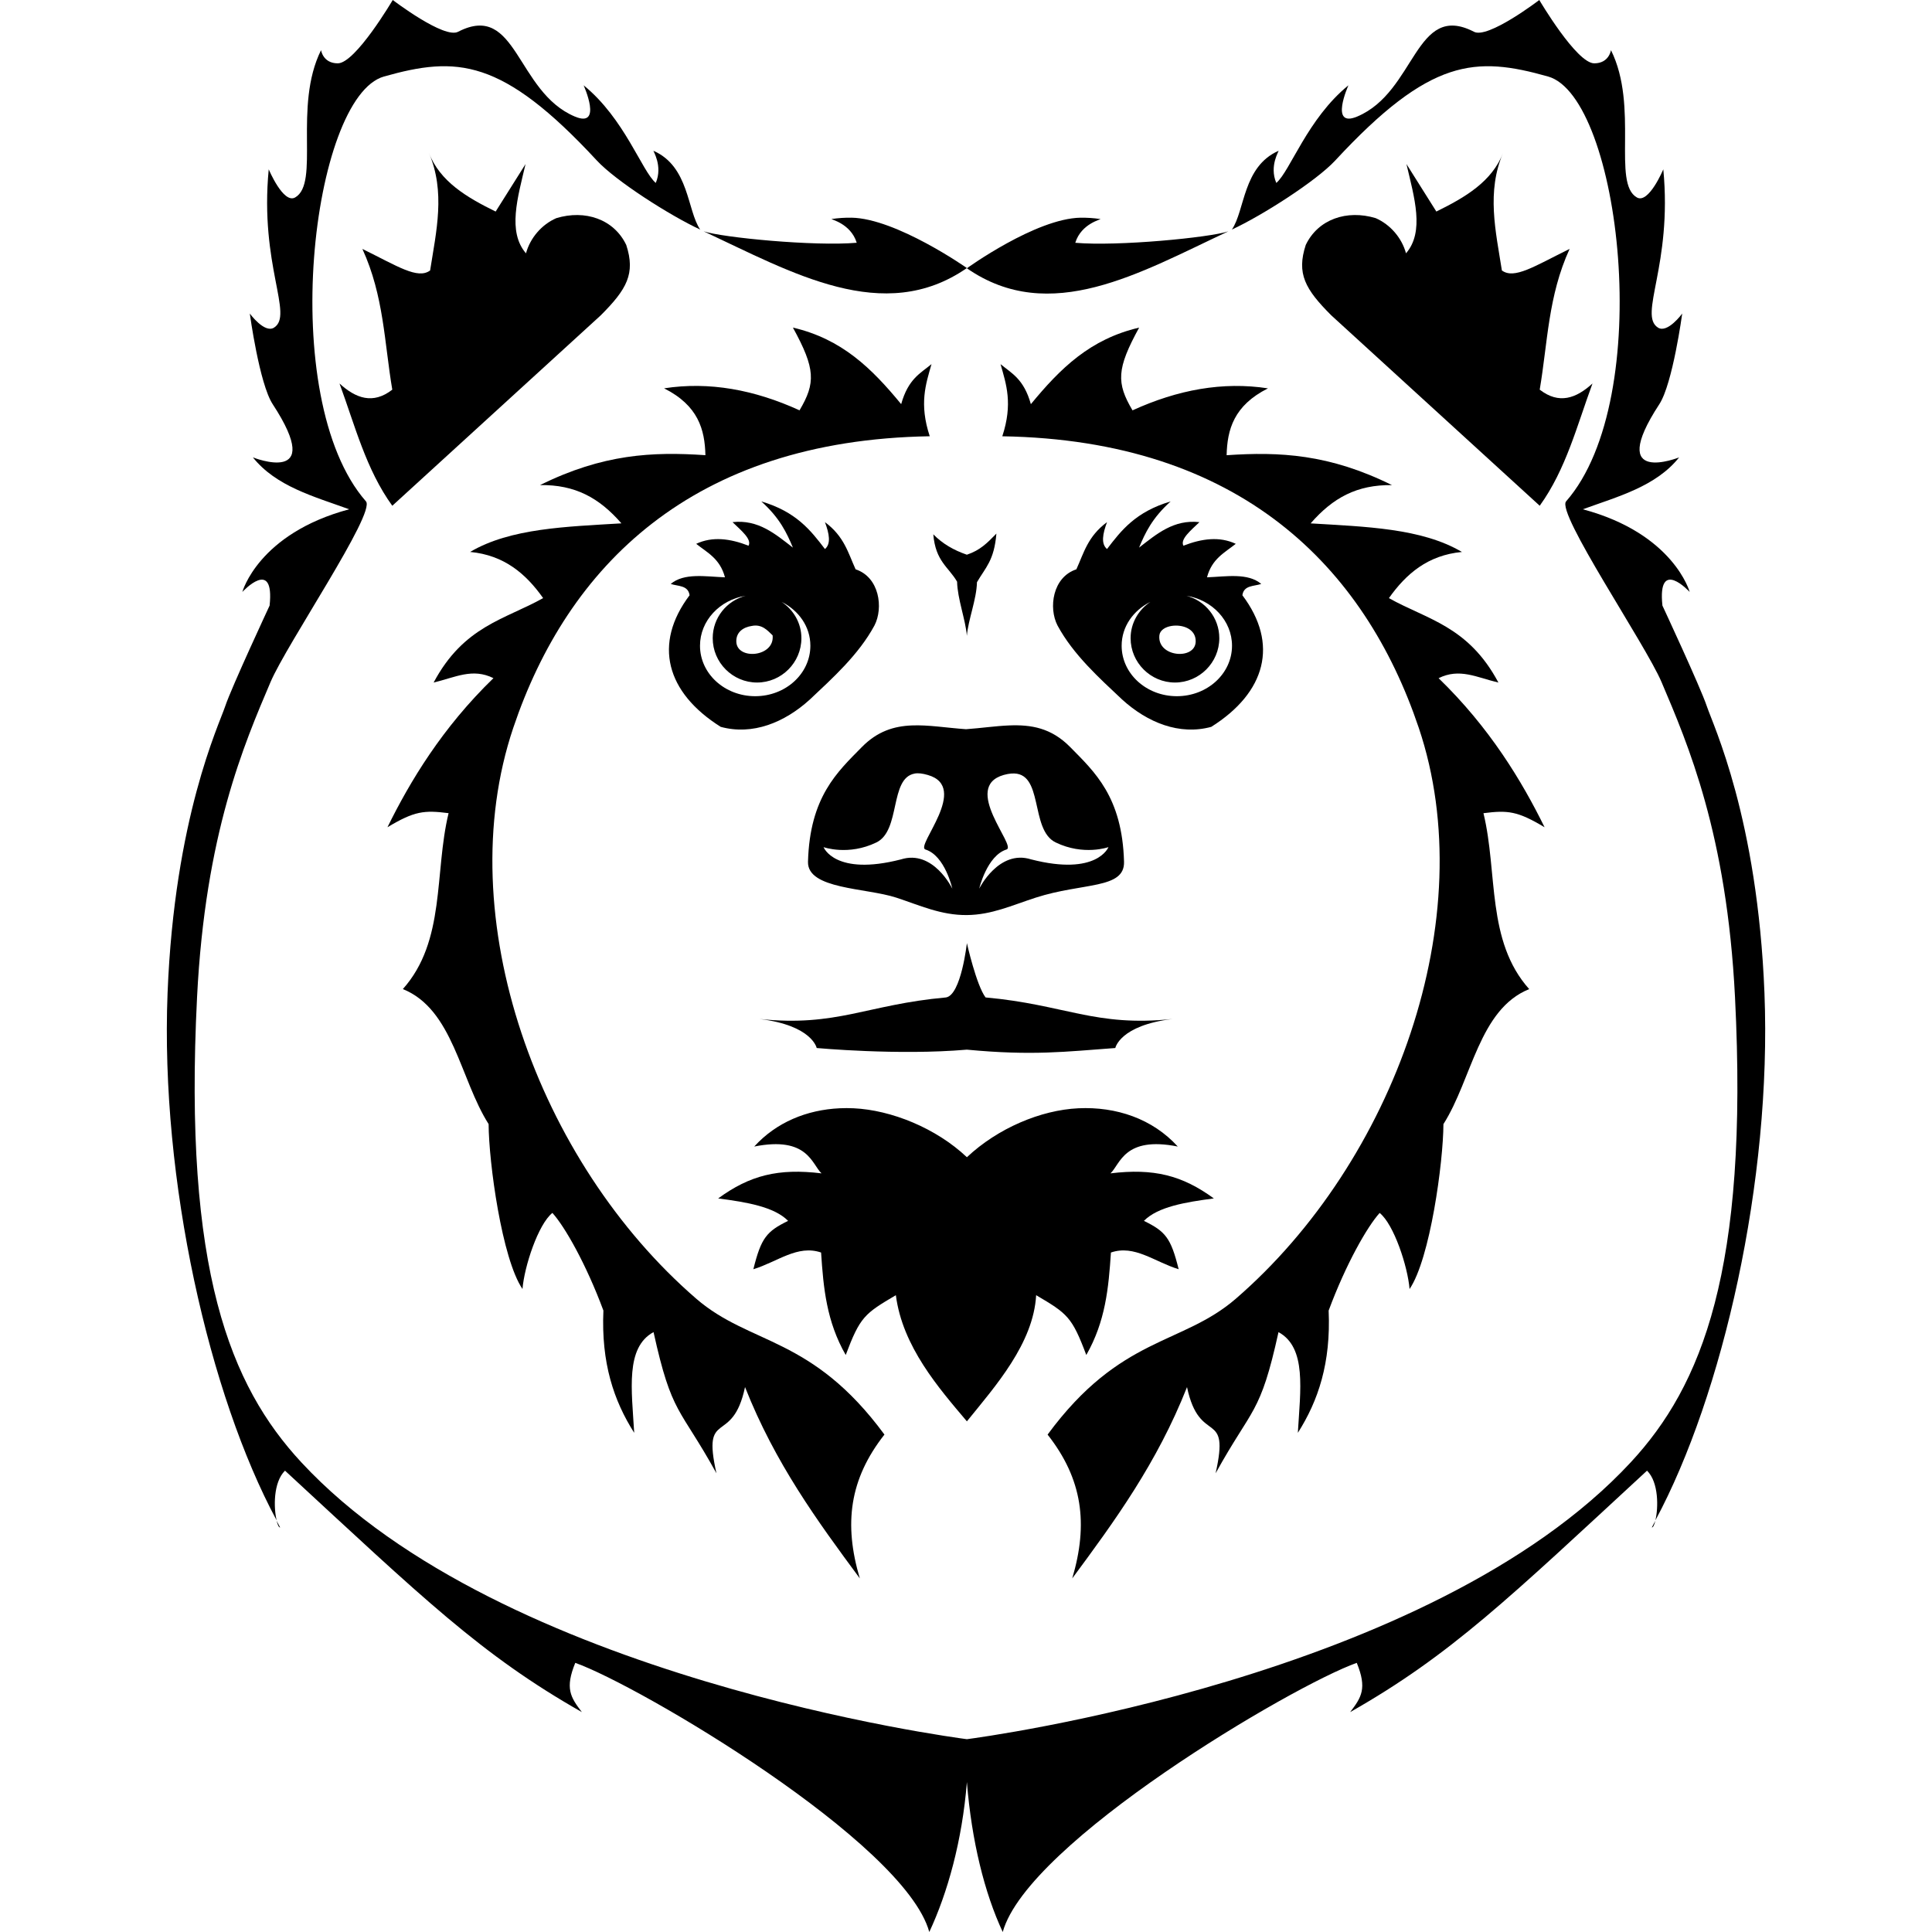
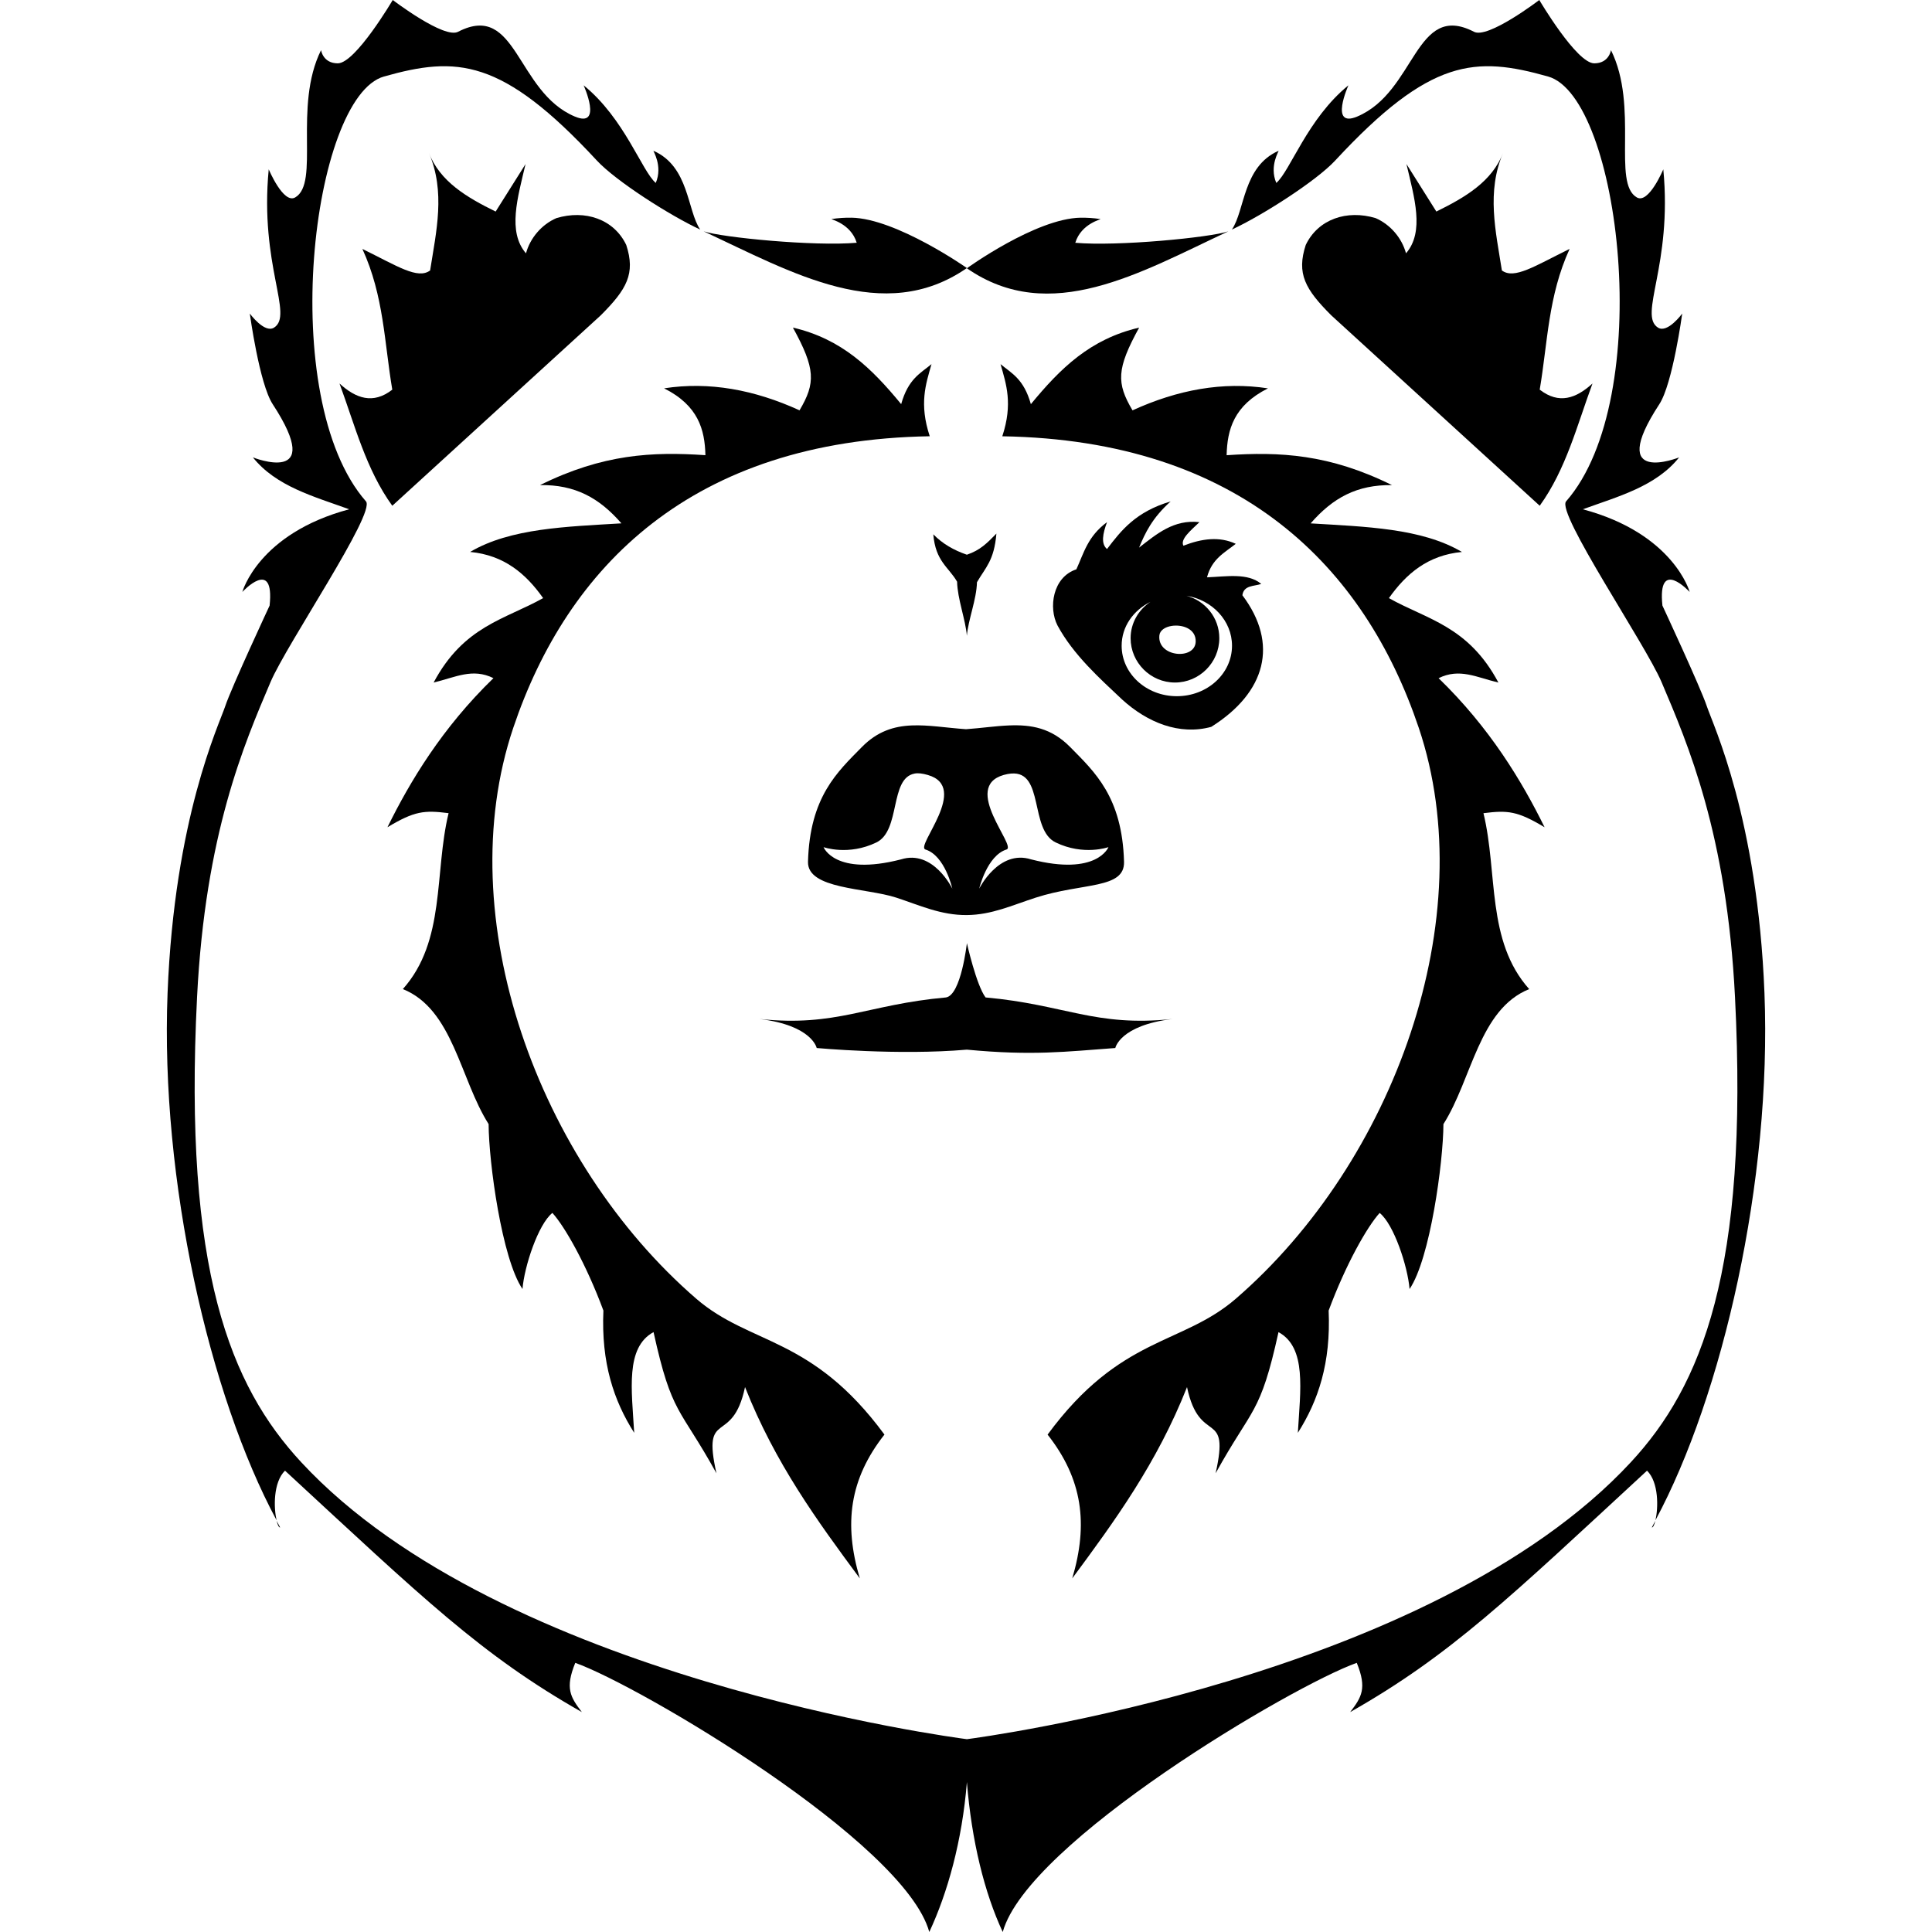
<svg xmlns="http://www.w3.org/2000/svg" version="1.1" viewBox="0 0 128 128">
  <g fill-rule="evenodd">
    <path d="m26.02 0s-2.469 4.197-3.642 4.196c-0.985-0.001-1.107-0.874-1.107-0.874-1.859 3.739-0.058 8.819-1.719 9.761-0.782 0.443-1.748-1.865-1.748-1.865-0.614 6.371 1.673 9.656 0.35 10.489-0.631 0.397-1.603-0.932-1.603-0.932s0.629 4.647 1.515 6.002c3.585 5.482-1.311 3.526-1.311 3.526 1.539 1.925 4.036 2.588 6.381 3.438-6.027 1.611-7.08 5.478-7.08 5.478s2.149-2.338 1.806 0.903c0 0-2.521 5.407-2.943 6.672-0.422 1.265-3.36 7.406-3.817 18.997-0.49 12.433 2.773 26.664 7.226 34.936-0.199-0.815-0.232-2.521 0.554-3.292 9.12 8.426 12.995 12.209 19.668 15.996-0.761-0.993-1.125-1.577-0.437-3.263 4.286 1.524 21.823 11.89 23.455 17.832 1.207-2.581 2.179-6.031 2.491-9.934 0.313 3.902 1.168 7.354 2.375 9.934 1.633-5.942 19.17-16.308 23.455-17.832 0.688 1.687 0.323 2.27-0.437 3.263 6.673-3.787 10.547-7.571 19.668-15.996 0.785 0.771 0.752 2.478 0.554 3.292 4.453-8.272 7.716-22.502 7.226-34.936-0.457-11.591-3.395-17.732-3.817-18.997-0.422-1.265-2.943-6.672-2.943-6.672-0.342-3.242 1.806-0.903 1.806-0.903s-1.053-3.867-7.08-5.478c2.345-0.851 4.842-1.513 6.381-3.438 0 0-4.896 1.957-1.311-3.526 0.886-1.356 1.515-6.002 1.515-6.002s-0.971 1.33-1.603 0.932c-1.324-0.833 0.963-4.118 0.35-10.489 0 0-0.966 2.308-1.748 1.865-1.661-0.941 0.14-6.021-1.719-9.761 0 0-0.122 0.873-1.107 0.874-1.173 0.001-3.642-4.196-3.642-4.196s-3.43 2.62-4.341 2.098c-3.899-1.997-3.829 3.982-7.721 5.623-1.876 0.791-0.583-2.069-0.583-2.069-2.712 2.205-3.855 5.679-4.779 6.468-0.488-1.144 0.214-2.157 0.146-2.127-2.367 1.044-2.219 3.95-3.089 5.216 2.021-0.937 5.595-3.223 6.847-4.575 6.304-6.805 9.296-6.92 14.102-5.565 4.777 1.346 7.182 21.309 1.195 28.147-0.669 0.764 5.25 9.453 6.323 11.975 1.748 4.111 4.321 10.056 4.866 20.862 0.914 18.118-2.203 25.755-6.905 30.827-13.258 14.298-43.162 18.235-43.983 18.346-0.665-0.089-30.805-4.009-44.099-18.346-4.703-5.072-7.819-12.71-6.905-30.827 0.545-10.806 3.118-16.751 4.866-20.862 1.072-2.523 6.992-11.211 6.323-11.975-5.987-6.837-3.582-26.801 1.195-28.147 4.807-1.355 7.799-1.24 14.102 5.565 1.252 1.352 4.826 3.638 6.847 4.575-0.869-1.265-0.722-4.171-3.089-5.216-0.068-0.03 0.634 0.983 0.146 2.127-0.924-0.79-2.066-4.263-4.779-6.468 0 0 1.293 2.86-0.583 2.069-3.893-1.641-3.823-7.62-7.721-5.623-0.911 0.523-4.341-2.098-4.341-2.098z" />
    <path d="m28.409 10.111c1.12 2.603 0.496 5.206 0.087 7.809-0.826 0.605-2.154-0.281-4.487-1.428 1.428 3.112 1.453 6.212 1.981 9.324-1.278 0.994-2.416 0.578-3.497-0.408 1.018 2.761 1.753 5.691 3.497 8.1l13.811-12.616c1.731-1.731 2.309-2.764 1.69-4.662-0.818-1.714-2.732-2.353-4.633-1.777-0.969 0.422-1.734 1.311-2.01 2.331-1.241-1.435-0.548-3.697-0.029-5.915l-1.981 3.147c-1.911-0.939-3.693-1.986-4.429-3.904z" />
    <path d="m99.591 10.111c-0.736 1.919-2.518 2.965-4.429 3.904l-1.981-3.147c0.519 2.217 1.212 4.48-0.029 5.915-0.276-1.02-1.042-1.909-2.01-2.331-1.901-0.575-3.814 0.064-4.633 1.777-0.619 1.898-0.041 2.931 1.69 4.662l13.811 12.616c1.743-2.409 2.478-5.339 3.497-8.1-1.081 0.986-2.218 1.401-3.497 0.408 0.529-3.112 0.553-6.212 1.981-9.324-2.333 1.146-3.661 2.032-4.487 1.428-0.408-2.603-1.033-5.206 0.087-7.809z" />
    <path d="m56.41 14.423c-0.424-0.007-0.87 0.021-1.311 0.087-0.124 0.019 1.257 0.267 1.661 1.573-2.803 0.248-8.92-0.346-10.14-0.758 5.846 2.733 11.928 6.257 17.439 2.433 0 0-4.681-3.285-7.649-3.336z" />
    <path d="m71.59 14.423c-2.968 0.051-7.532 3.351-7.532 3.351 5.511 3.824 11.476 0.286 17.322-2.447-1.22 0.411-7.337 1.006-10.14 0.758 0.404-1.306 1.784-1.555 1.661-1.573-0.442-0.066-0.887-0.095-1.311-0.087z" />
    <path d="m52.534 21.707c1.497 2.728 1.512 3.662 0.437 5.478-2.991-1.365-5.983-1.919-8.974-1.457 2.267 1.138 2.698 2.735 2.739 4.429-3.506-0.238-6.793-0.081-10.956 1.981 2.315-0.033 3.915 0.837 5.39 2.535-3.627 0.223-7.347 0.313-10.023 1.894 2.258 0.212 3.697 1.448 4.837 3.059-2.518 1.414-5.257 1.841-7.255 5.594 1.456-0.348 2.572-0.978 3.963-0.291-3.392 3.288-5.517 6.821-7.022 9.877 1.796-1.077 2.43-1.137 4.05-0.932-0.961 3.959-0.177 8.458-3.03 11.655 3.329 1.338 3.788 5.963 5.682 8.945 0.009 2.535 0.883 8.932 2.244 10.926 0.121-1.492 1.037-4.285 1.981-5.041 0.818 0.898 2.236 3.386 3.38 6.468-0.152 3.465 0.683 5.967 2.04 8.1-0.164-2.841-0.597-5.65 1.282-6.672 1.217 5.526 1.72 4.921 4.167 9.353-0.982-4.372 1.056-1.743 1.894-5.711 1.99 5.042 4.79 8.87 7.605 12.675-1.075-3.614-0.684-6.582 1.632-9.528-4.825-6.557-8.888-5.904-12.471-9.003-10.495-9.079-16.347-25.271-12.121-37.82 3.583-10.641 11.8-19.06 27.593-19.318-0.71-2.154-0.265-3.442 0.117-4.779-0.738 0.612-1.539 0.972-2.01 2.651-1.968-2.391-3.935-4.315-7.168-5.07z" />
    <path d="m75.466 21.707c-3.233 0.755-5.2 2.679-7.168 5.07-0.471-1.679-1.272-2.04-2.01-2.651 0.381 1.336 0.826 2.624 0.117 4.779 15.793 0.259 24.01 8.677 27.593 19.318 4.225 12.549-1.626 28.741-12.121 37.82-3.583 3.099-7.646 2.446-12.471 9.003 2.316 2.946 2.707 5.914 1.632 9.528 2.815-3.804 5.614-7.633 7.605-12.675 0.837 3.968 2.876 1.339 1.894 5.711 2.447-4.432 2.95-3.827 4.167-9.353 1.879 1.022 1.446 3.831 1.282 6.672 1.356-2.133 2.192-4.635 2.04-8.1 1.144-3.083 2.562-5.57 3.38-6.468 0.944 0.756 1.861 3.549 1.981 5.041 1.361-1.994 2.234-8.391 2.244-10.926 1.894-2.982 2.353-7.607 5.682-8.945-2.853-3.197-2.069-7.696-3.03-11.655 1.62-0.205 2.254-0.145 4.05 0.932-1.505-3.057-3.63-6.59-7.022-9.877 1.39-0.686 2.506-0.057 3.963 0.291-1.999-3.754-4.737-4.18-7.255-5.594 1.139-1.611 2.579-2.847 4.837-3.059-2.676-1.581-6.396-1.671-10.023-1.894 1.476-1.698 3.076-2.568 5.39-2.535-4.162-2.062-7.45-2.219-10.956-1.981 0.041-1.694 0.472-3.291 2.739-4.429-2.991-0.462-5.983 0.092-8.974 1.457-1.075-1.816-1.06-2.75 0.437-5.478z" />
-     <path d="m50.438 33.219c1.234 1.109 1.688 2.092 2.094 3.062-1.163-0.9-2.293-1.877-4-1.688 0.587 0.564 1.288 1.134 1.062 1.562-1.218-0.475-2.391-0.631-3.469-0.125 0.727 0.579 1.577 0.976 1.906 2.219-1.293-0.05-2.7-0.31-3.594 0.438 0.477 0.163 1.156 0.075 1.25 0.75-2.426 3.217-1.557 6.442 2.062 8.719 2.103 0.574 4.22-0.276 5.906-1.812 1.492-1.407 3.233-2.962 4.281-4.906 0.602-1.163 0.331-3.197-1.25-3.719-0.494-1.078-0.747-2.178-2.031-3.125 0.286 0.764 0.412 1.436 0 1.781-0.943-1.235-1.902-2.471-4.219-3.156zm-1.031 6.25c-1.254 0.326-2.188 1.453-2.188 2.812 0 1.616 1.322 2.938 2.938 2.938s2.938-1.322 2.938-2.938c0-1.01-0.529-1.884-1.312-2.406 1.135 0.57 1.906 1.639 1.906 2.906 0 1.853-1.639 3.344-3.656 3.344s-3.656-1.491-3.656-3.344c0-1.658 1.312-3.042 3.031-3.312zm0.406 2c0.68-0.137 1.053 0.319 1.375 0.625 0.155 1.448-2.382 1.662-2.406 0.406-0.012-0.634 0.477-0.95 1.031-1.031z" />
    <path d="m77.562 33.219c-2.317 0.685-3.276 1.921-4.219 3.156-0.412-0.345-0.286-1.017 0-1.781-1.284 0.947-1.537 2.047-2.031 3.125-1.581 0.522-1.852 2.555-1.25 3.719 1.048 1.944 2.789 3.499 4.281 4.906 1.686 1.536 3.804 2.386 5.906 1.812 3.619-2.277 4.488-5.502 2.062-8.719 0.094-0.675 0.773-0.587 1.25-0.75-0.894-0.748-2.301-0.488-3.594-0.438 0.329-1.242 1.18-1.639 1.906-2.219-1.078-0.506-2.251-0.35-3.469 0.125-0.226-0.429 0.476-0.999 1.062-1.562-1.707-0.19-2.837 0.788-4 1.688 0.405-0.971 0.86-1.954 2.094-3.062zm1.031 6.25c1.719 0.271 3.031 1.655 3.031 3.312 0 1.853-1.639 3.344-3.656 3.344s-3.656-1.491-3.656-3.344c0-1.267 0.772-2.337 1.906-2.906-0.783 0.522-1.312 1.396-1.312 2.406 0 1.616 1.322 2.938 2.938 2.938s2.938-1.322 2.938-2.938c0-1.359-0.934-2.487-2.188-2.812zm-0.969 2c0.708-0.11 1.61 0.185 1.594 1.031-0.024 1.255-2.562 1.042-2.406-0.406 0.036-0.339 0.388-0.559 0.812-0.625z" />
    <path d="m61.833 35.399c0.149 1.799 1.015 2.166 1.577 3.14 0.024 1.136 0.56 2.512 0.648 3.585 0.088-1.073 0.644-2.414 0.668-3.55 0.562-0.974 1.139-1.423 1.288-3.222-0.621 0.635-1.073 1.101-1.957 1.399-0.865-0.298-1.609-0.722-2.225-1.352z" />
    <path d="m60.406 48.062c-1.173 0.049-2.272 0.379-3.312 1.438-1.607 1.636-3.444 3.286-3.562 7.594-0.05 1.827 3.839 1.721 5.844 2.375 1.527 0.498 2.961 1.175 4.688 1.156 1.647-0.017 2.957-0.638 4.562-1.156 3.115-1.006 5.894-0.548 5.844-2.375-0.119-4.307-1.955-5.958-3.562-7.594-1.258-1.28-2.592-1.498-4.062-1.438-0.882 0.036-1.834 0.177-2.844 0.25-1.312-0.093-2.489-0.296-3.594-0.25zm0.188 3.188c0.239-0.044 0.523-7e-3 0.875 0.094 2.819 0.806-0.848 4.721-0.156 4.938 1.3 0.406 1.781 2.594 1.781 2.594s-1.264-2.616-3.406-1.938c-4.379 1.126-5.125-0.812-5.125-0.812s1.642 0.589 3.5-0.312c1.626-0.789 0.856-4.258 2.531-4.562zm6.406 0c2.192-0.183 1.196 3.717 2.938 4.562 1.858 0.902 3.5 0.312 3.5 0.312s-0.746 1.938-5.125 0.812c-2.142-0.678-3.438 1.938-3.438 1.938s0.512-2.187 1.812-2.594c0.692-0.216-3.006-4.131-0.188-4.938 0.176-0.05 0.354-0.082 0.5-0.094z" />
    <path d="m62.674 66.083c-5.257 0.473-7.224 1.966-12.354 1.428 3.493 0.422 3.788 1.923 3.788 1.923s5.426 0.502 9.95 0.108c4.352 0.413 6.529 0.134 9.834-0.108 0 0 0.295-1.502 3.788-1.923-5.13 0.538-7.127-0.955-12.383-1.428-0.61-0.803-1.238-3.599-1.238-3.599s-0.381 3.44-1.384 3.599z" />
-     <path d="m55.623 73.426c-2.164 0.102-4.189 0.925-5.653 2.535 3.553-0.708 3.811 1.173 4.458 1.777-2.862-0.347-4.748 0.126-6.847 1.661 1.897 0.248 3.713 0.554 4.633 1.486-1.422 0.699-1.785 1.118-2.302 3.205 1.609-0.494 2.926-1.642 4.487-1.107 0.155 2.354 0.358 4.559 1.632 6.789 0.952-2.532 1.248-2.738 3.322-3.963 0.437 3.405 2.846 6.16 4.706 8.359 1.898-2.343 4.405-5.159 4.589-8.359 2.074 1.224 2.37 1.431 3.322 3.963 1.273-2.23 1.476-4.435 1.632-6.789 1.562-0.535 2.878 0.614 4.487 1.107-0.516-2.087-0.88-2.506-2.302-3.205 0.92-0.932 2.735-1.238 4.633-1.486-2.099-1.534-3.986-2.008-6.847-1.661 0.647-0.605 0.905-2.485 4.458-1.777-1.673-1.84-4.076-2.653-6.585-2.535-2.491 0.117-5.343 1.321-7.386 3.243-2.044-1.931-5.005-3.125-7.503-3.243-0.314-0.015-0.623-0.015-0.932 0z" />
+     <path d="m55.623 73.426z" />
    <path d="m18.327 100.76c0.068 0.268 0.146 0.445 0.233 0.437-0.077-0.138-0.157-0.295-0.233-0.437z" />
    <path d="m109.67 100.76c-0.076 0.142-0.156 0.299-0.233 0.437 0.087 7e-3 0.165-0.169 0.233-0.437z" />
  </g>
</svg>